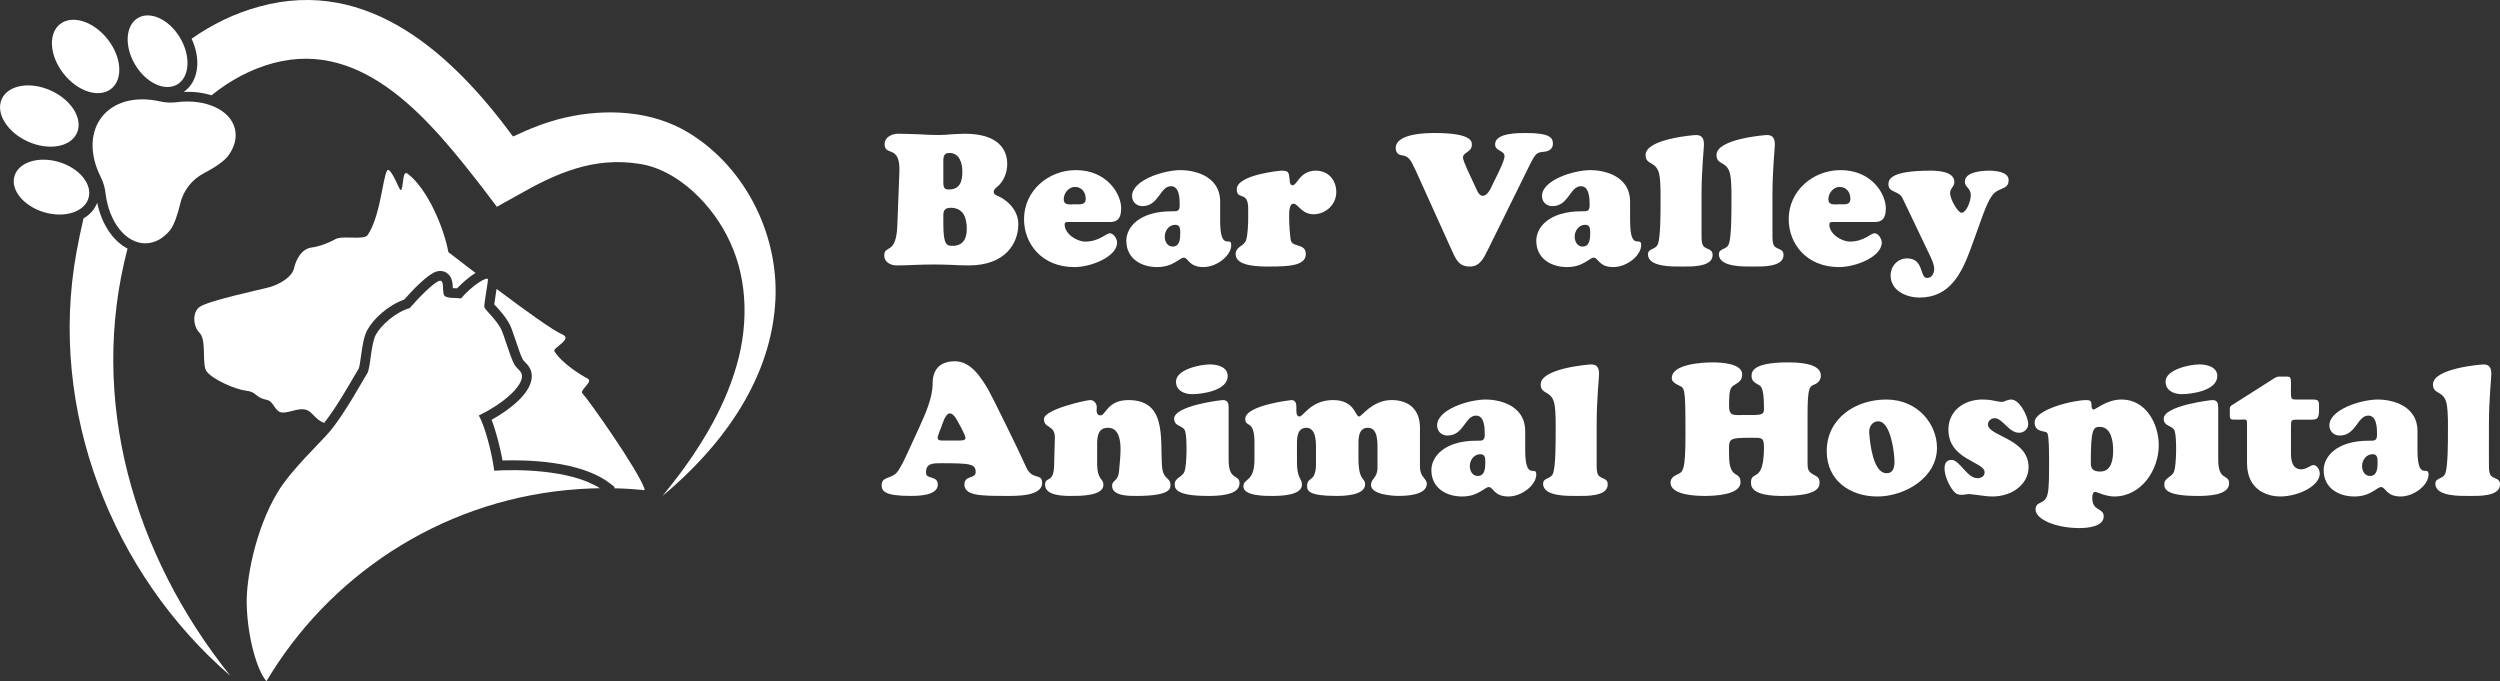
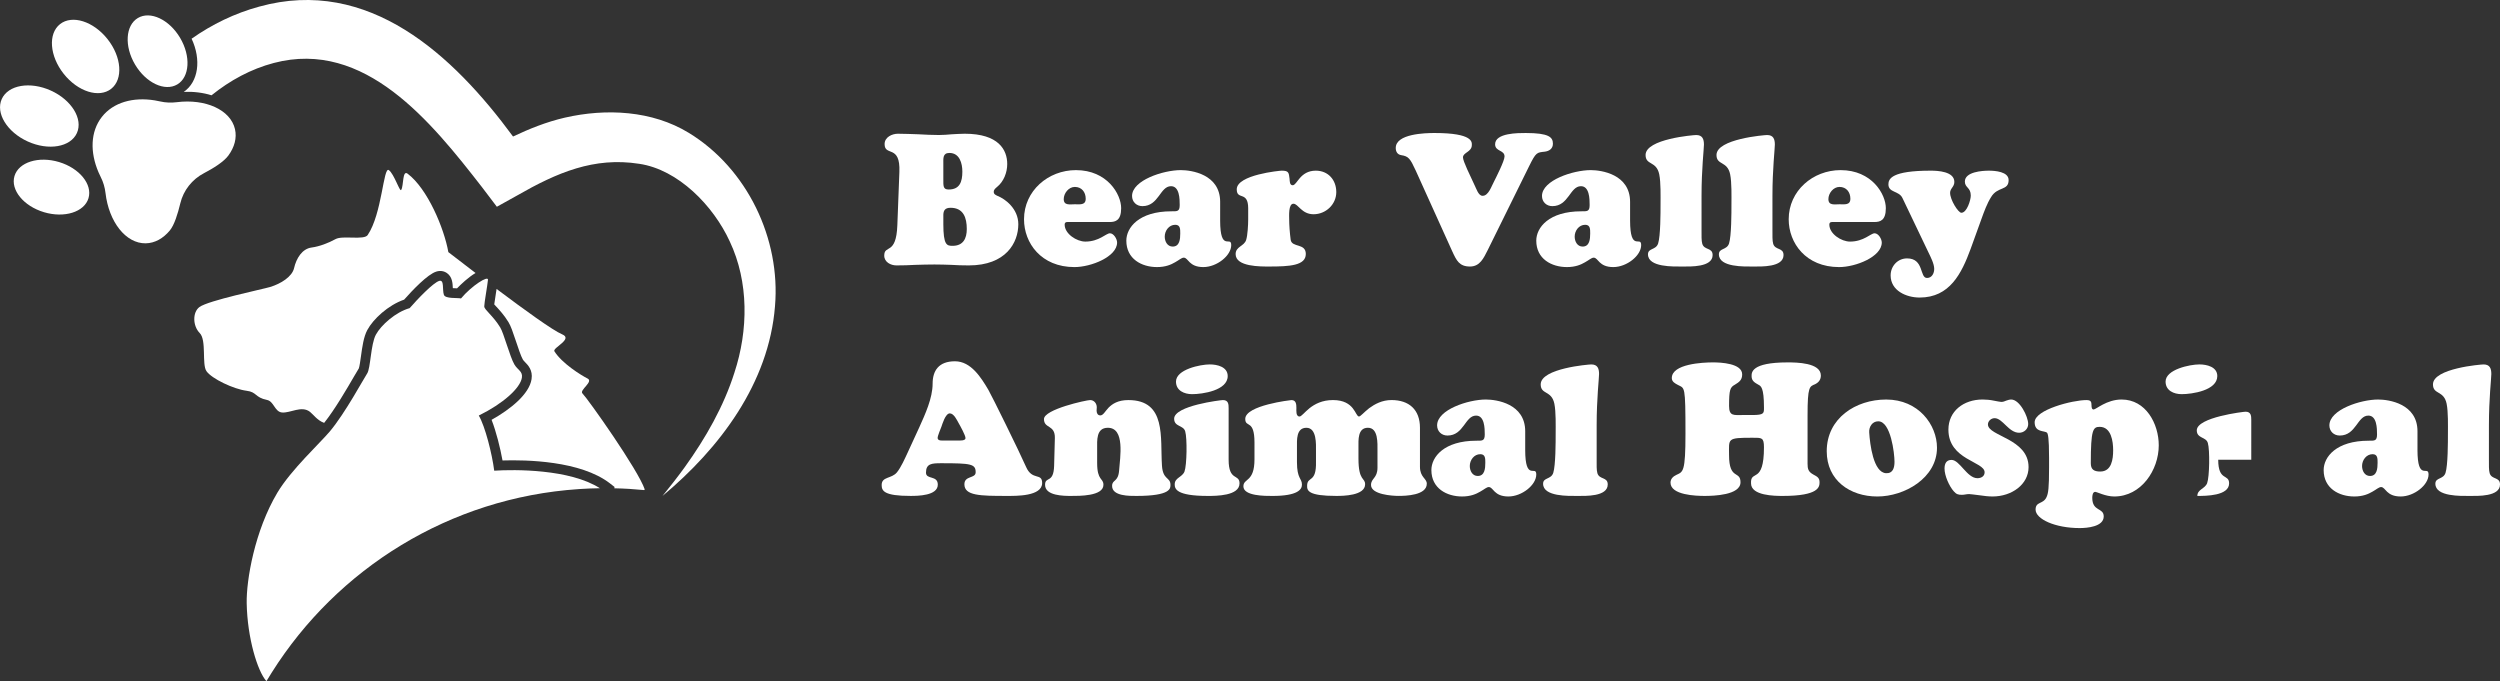
<svg xmlns="http://www.w3.org/2000/svg" version="1.1" id="Layer_1" x="0px" y="0px" viewBox="0 0 282.016 76.841" style="enable-background:new 0 0 282.016 76.841;" xml:space="preserve">
  <rect x="0" y="0" width="282.016" height="76.841" fill="#333333" stroke="none" />
  <style type="text/css">
	.st0{fill:#FFFFFF;}
</style>
  <g>
    <g>
      <g>
        <path class="st0" d="M112.477,21.086c-0.188,0.167-0.375,0.292-0.375,0.562s0.229,0.354,0.438,0.458     c0.854,0.333,2.333,1.438,2.333,3.188c0,2.083-1.396,4.646-5.583,4.646c-0.708,0-1.354-0.021-1.979-0.062     c-0.625-0.021-1.25-0.042-1.896-0.042c-0.708,0-1.437,0.021-2.146,0.042c-0.708,0.042-1.417,0.062-2.146,0.062     c-0.646,0-1.375-0.375-1.375-1.104c0-1.292,1.354,0.021,1.479-3.438l0.229-6c0.125-3.146-1.667-1.708-1.667-3.146     c0-0.792,0.854-1.167,1.5-1.167c0.771,0,1.542,0.042,2.312,0.062c0.771,0.042,1.542,0.083,2.313,0.083     c0.5,0,0.979-0.042,1.458-0.083c0.479-0.021,0.979-0.062,1.458-0.062c3.813,0,4.792,1.813,4.792,3.417     C113.623,19.461,113.227,20.482,112.477,21.086z M106.414,20.169c0,0.813-0.042,1.209,0.604,1.209     c1.25,0,1.542-0.875,1.542-2.021c0-0.937-0.312-2.104-1.458-2.104c-0.771,0-0.688,0.625-0.688,1.229V20.169z M106.414,25.252     c0,2.417,0.396,2.479,1.042,2.479c1.188,0,1.604-0.812,1.604-1.896c0-1.271-0.375-2.396-1.833-2.396     c-0.646,0-0.792,0.333-0.812,0.771V25.252z" />
        <path class="st0" d="M120.662,25.044c-0.229,0-0.562-0.062-0.562,0.292c0,1.042,1.354,1.917,2.333,1.917     c1.562,0,2.333-0.937,2.771-0.937c0.437,0,0.812,0.646,0.812,1.042c0,1.604-2.938,2.771-4.812,2.771     c-3.75,0-5.688-2.708-5.688-5.396c0-3.209,2.729-5.542,5.854-5.542c3.542,0,5.104,2.729,5.104,4.292     c0,1.375-0.625,1.562-1.292,1.562H120.662z M122.475,22.419c0-0.75-0.458-1.333-1.229-1.333c-0.688,0-1.25,0.708-1.25,1.375     c0,0.75,0.708,0.583,1.25,0.583C121.808,23.044,122.475,23.169,122.475,22.419z" />
        <path class="st0" d="M137.64,24.857c0,3.667,1.25,1.667,1.25,2.792c0,1.188-1.625,2.479-3.146,2.479     c-1.646,0-1.688-1.063-2.208-1.063c-0.25,0-0.521,0.271-0.979,0.521c-0.458,0.271-1.083,0.542-2.042,0.542     c-1.729,0-3.458-0.917-3.458-2.979c0-1.479,1.417-3.313,5.084-3.313c0.646,0,0.937,0.042,0.937-0.708     c0-0.687-0.021-2.125-0.979-2.125c-1.25,0-1.375,2.25-3.229,2.25c-0.667,0-1.167-0.479-1.167-1.146     c0-1.771,3.521-2.917,5.5-2.917c1.188,0,4.438,0.458,4.438,3.583V24.857z M131.39,26.69c0,0.542,0.292,1.125,0.896,1.125     c0.792,0,0.854-0.854,0.854-1.479c0-0.458,0.021-0.979-0.562-0.979C131.869,25.357,131.39,26.023,131.39,26.69z" />
        <path class="st0" d="M140.805,23.523c0-2.042-1.292-0.896-1.292-2.167c0-1.646,4.875-2.104,5.062-2.104     c0.792,0,0.813,0.208,0.896,0.917c0.021,0.25,0,0.729,0.354,0.729c0.5,0,0.813-1.646,2.604-1.646     c1.396,0,2.313,1.042,2.313,2.417c0,1.396-1.188,2.5-2.563,2.5c-1.354,0-1.729-1.187-2.271-1.187     c-0.583,0-0.479,1.396-0.479,1.771c0,0.625,0.063,1.5,0.167,2.292c0.125,0.917,1.708,0.354,1.708,1.604     c0,1.313-1.833,1.417-4.125,1.417c-0.958,0-3.792,0.042-3.792-1.396c0-0.875,0.958-0.875,1.187-1.604     c0.167-0.521,0.229-1.708,0.229-2.292V23.523z" />
        <path class="st0" d="M167.803,28.253c-0.437,0.854-0.854,1.813-1.979,1.813c-1.208,0-1.521-0.688-1.979-1.667l-4.146-9.167     c-0.625-1.354-0.812-1.604-1.625-1.729c-0.417-0.062-0.625-0.375-0.625-0.812c0-1.604,3.313-1.687,4.375-1.687     c4.375,0,4.208,1.042,4.208,1.354c0,0.792-1,0.833-1,1.396c0,0.437,0.813,2.062,1.313,3.146c0.188,0.354,0.417,1.167,0.875,1.187     c0.688,0.042,1.042-1.125,1.292-1.562c0.25-0.5,1.208-2.375,1.208-2.875c0-0.75-1.063-0.542-1.063-1.375     c0-1.292,2.625-1.271,3.458-1.271c2.625,0,3.063,0.479,3.063,1.208c0,0.562-0.417,0.833-0.917,0.896     c-0.896,0.104-0.979,0.042-1.771,1.646L167.803,28.253z" />
        <path class="st0" d="M183.884,24.857c0,3.667,1.25,1.667,1.25,2.792c0,1.188-1.625,2.479-3.146,2.479     c-1.646,0-1.688-1.063-2.208-1.063c-0.25,0-0.521,0.271-0.979,0.521c-0.458,0.271-1.083,0.542-2.042,0.542     c-1.729,0-3.458-0.917-3.458-2.979c0-1.479,1.417-3.313,5.083-3.313c0.646,0,0.937,0.042,0.937-0.708     c0-0.687-0.021-2.125-0.979-2.125c-1.25,0-1.375,2.25-3.229,2.25c-0.667,0-1.167-0.479-1.167-1.146     c0-1.771,3.521-2.917,5.5-2.917c1.188,0,4.438,0.458,4.438,3.583V24.857z M177.634,26.69c0,0.542,0.292,1.125,0.896,1.125     c0.792,0,0.854-0.854,0.854-1.479c0-0.458,0.021-0.979-0.562-0.979C178.113,25.357,177.634,26.023,177.634,26.69z" />
        <path class="st0" d="M191.945,26.107c0,0.375-0.021,1.063,0.083,1.396c0.229,0.75,1.167,0.396,1.167,1.271     c0,1.396-2.542,1.292-3.438,1.292c-0.937,0-3.854,0.104-3.854-1.375c0-0.729,0.896-0.458,1.146-1.229     c0.271-0.854,0.271-3.458,0.271-4.479c0-0.812,0.042-2.375-0.146-3.313c-0.313-1.542-1.542-1-1.542-2.188     c0-1.813,5.417-2.25,5.708-2.25c0.708,0,0.875,0.459,0.875,1.083c0,0.479-0.271,2.771-0.271,5.75V26.107z" />
        <path class="st0" d="M199.944,26.107c0,0.375-0.021,1.063,0.083,1.396c0.229,0.75,1.167,0.396,1.167,1.271     c0,1.396-2.542,1.292-3.438,1.292c-0.937,0-3.854,0.104-3.854-1.375c0-0.729,0.896-0.458,1.146-1.229     c0.271-0.854,0.271-3.458,0.271-4.479c0-0.812,0.042-2.375-0.146-3.313c-0.313-1.542-1.542-1-1.542-2.188     c0-1.813,5.417-2.25,5.708-2.25c0.708,0,0.875,0.459,0.875,1.083c0,0.479-0.271,2.771-0.271,5.75V26.107z" />
        <path class="st0" d="M206.922,25.044c-0.229,0-0.562-0.062-0.562,0.292c0,1.042,1.354,1.917,2.333,1.917     c1.562,0,2.333-0.937,2.771-0.937c0.437,0,0.812,0.646,0.812,1.042c0,1.604-2.938,2.771-4.812,2.771     c-3.75,0-5.688-2.708-5.688-5.396c0-3.209,2.729-5.542,5.854-5.542c3.542,0,5.104,2.729,5.104,4.292     c0,1.375-0.625,1.562-1.292,1.562H206.922z M208.734,22.419c0-0.75-0.458-1.333-1.229-1.333c-0.688,0-1.25,0.708-1.25,1.375     c0,0.75,0.708,0.583,1.25,0.583C208.068,23.044,208.734,23.169,208.734,22.419z" />
        <path class="st0" d="M222.296,28.086c-1.021,2.771-2.354,5.479-5.75,5.479c-1.5,0-3.271-0.771-3.271-2.5     c0-1.042,0.792-1.917,1.854-1.917c1.938,0,1.396,2.208,2.25,2.208c0.562,0,0.813-0.542,0.813-1.021     c0-0.583-0.417-1.375-0.667-1.896l-2.917-6.104c-0.396-0.834-1.583-0.583-1.583-1.542c0-0.625,0.375-1.542,4.771-1.542     c0.792,0,2.667,0.083,2.667,1.271c0,0.562-0.479,0.729-0.479,1.229c0,0.792,0.917,2.25,1.271,2.25     c0.625,0,1.062-1.438,1.062-1.937c0-0.938-0.667-0.875-0.667-1.583c0-1.104,1.958-1.229,2.708-1.229     c0.688,0,2.229,0.104,2.229,1.063c0,1.229-1.25,0.688-1.979,1.917c-0.458,0.729-0.792,1.646-1.083,2.458L222.296,28.086z" />
      </g>
      <g>
        <path class="st0" d="M103.706,48.193c0.646-1.438,1.5-3.271,1.5-4.917c0-1.438,0.667-2.521,2.521-2.521     c1.813,0,2.958,1.854,3.771,3.229c0.354,0.604,3.5,6.979,4.25,8.688c0.688,1.583,1.813,0.625,1.813,1.813     c0,1.521-2.958,1.458-4,1.458c-2.979,0-4.771-0.021-4.771-1.313c0-1,1.271-0.625,1.271-1.354c0-0.938-0.521-1.021-3.875-1.021     c-1.083,0-1.729,0.042-1.729,1.063c0,0.813,1.333,0.271,1.333,1.354c0,1.25-2.25,1.271-3.083,1.271     c-2.979,0-3.25-0.563-3.25-1.229c0-0.979,1.125-0.688,1.729-1.438c0.458-0.563,0.896-1.563,1.208-2.229L103.706,48.193z      M108.081,49.693c0.208,0,0.834,0.042,0.834-0.271c0-0.313-0.604-1.396-0.771-1.687c-0.188-0.333-0.542-1.104-1-1.104     c-0.5,0-0.854,1.25-0.937,1.479c-0.083,0.229-0.437,1.042-0.437,1.292c0,0.354,0.521,0.292,0.75,0.292H108.081z" />
        <path class="st0" d="M123.766,52.235c0,2.021,0.708,1.667,0.708,2.458c0,1.292-2.771,1.25-3.625,1.25     c-0.833,0-2.958,0-2.958-1.25c0-1,0.958-0.104,1.021-2.146l0.083-3.125c0.042-1.542-1.229-1.042-1.229-2.146     c0-1.104,4.792-2.146,5.208-2.146c0.458,0,0.75,0.396,0.75,0.813c0,0.125-0.021,0.25-0.021,0.375c0,0.25,0.104,0.542,0.417,0.542     c0.333,0,0.521-0.437,0.937-0.875c0.417-0.417,1.042-0.854,2.229-0.854c4.313,0,3.583,4.229,3.792,7.396     c0.104,1.646,0.958,1.271,0.958,2.167c0,0.375,0.083,1.25-3.833,1.25c-0.75,0-2.75,0.042-2.75-1.125     c0-0.75,0.688-0.396,0.792-1.75c0.104-1.479,0.688-4.813-1.271-4.813c-1.333,0-1.208,1.438-1.208,2.375V52.235z" />
        <path class="st0" d="M138.597,51.86c0,2.459,1.229,1.563,1.229,2.667c0,1.417-2.646,1.417-3.583,1.417     c-3.583,0-3.729-0.813-3.729-1.313c0-0.75,0.854-0.792,1.104-1.438c0.271-0.729,0.312-3.75,0.083-4.521     c-0.187-0.729-1.25-0.5-1.25-1.438c0-1.479,5.292-2.104,5.5-2.104c0.625,0,0.646,0.479,0.646,0.917V51.86z M134.472,44.464     c-0.875,0-1.813-0.396-1.813-1.417c0-1.375,2.75-1.938,3.813-1.938c0.833,0,2.021,0.271,2.021,1.313     C138.493,44.047,135.66,44.464,134.472,44.464z" />
        <path class="st0" d="M141.513,49.902c0-1.333-0.271-1.708-0.479-1.896c-0.271-0.229-0.562-0.208-0.562-0.75     c0-1.542,5.167-2.125,5.208-2.125c0.521,0,0.562,0.458,0.562,0.896c0,0.25-0.083,0.958,0.354,0.958     c0.208,0,0.542-0.459,1.125-0.938c0.583-0.458,1.417-0.917,2.646-0.917c2.479,0,2.5,1.854,2.938,1.854     c0.167,0,0.542-0.459,1.146-0.938c0.625-0.458,1.458-0.917,2.521-0.917c1.979,0,3.209,1.083,3.209,3.125v4.396     c0,1.208,0.771,1.312,0.771,1.917c0,1.312-2.375,1.375-3.188,1.375c-0.688,0-3.104-0.146-3.104-1.229     c0-0.771,0.729-0.75,0.729-1.958v-1.875c0-0.875,0.104-2.625-1.083-2.625c-1.167,0-1.062,1.417-1.062,2.188v1.292     c0,2.563,0.75,2.125,0.75,2.896c0,1.292-2.5,1.313-3.25,1.313c-3.146,0-3.313-0.583-3.292-1.167c0.021-1.104,1.063-0.229,1-2.708     v-1.187c0-0.75,0.104-2.625-1.083-2.625c-1.167,0-1.063,1.417-1.063,2.188v1.688c0,1.917,0.562,1.792,0.562,2.542     c0,0.542-0.479,1.271-3.333,1.271c-0.812,0-3.271,0.021-3.271-1.083c0-0.937,1.25-0.437,1.25-3.042V49.902z" />
        <path class="st0" d="M172.052,50.735c0,3.667,1.25,1.667,1.25,2.792c0,1.188-1.625,2.479-3.146,2.479     c-1.646,0-1.688-1.063-2.208-1.063c-0.25,0-0.521,0.271-0.979,0.521c-0.458,0.271-1.083,0.542-2.042,0.542     c-1.729,0-3.458-0.917-3.458-2.979c0-1.479,1.417-3.313,5.084-3.313c0.646,0,0.937,0.042,0.937-0.708     c0-0.687-0.021-2.125-0.979-2.125c-1.25,0-1.375,2.25-3.229,2.25c-0.667,0-1.167-0.479-1.167-1.146     c0-1.771,3.521-2.917,5.5-2.917c1.188,0,4.438,0.458,4.438,3.583V50.735z M165.802,52.568c0,0.542,0.292,1.125,0.896,1.125     c0.792,0,0.854-0.854,0.854-1.479c0-0.458,0.021-0.979-0.562-0.979C166.281,51.235,165.802,51.902,165.802,52.568z" />
        <path class="st0" d="M180.113,51.985c0,0.375-0.021,1.063,0.083,1.396c0.229,0.75,1.167,0.396,1.167,1.271     c0,1.396-2.542,1.292-3.437,1.292c-0.938,0-3.854,0.104-3.854-1.375c0-0.729,0.896-0.458,1.146-1.229     c0.271-0.854,0.271-3.458,0.271-4.479c0-0.812,0.042-2.375-0.146-3.313c-0.313-1.542-1.542-1-1.542-2.188     c0-1.813,5.417-2.25,5.708-2.25c0.708,0,0.875,0.459,0.875,1.083c0,0.479-0.271,2.771-0.271,5.75V51.985z" />
        <path class="st0" d="M203.903,52.277c0,0.625,0.083,0.937,0.646,1.25c0.417,0.229,0.708,0.354,0.708,0.875     c0,0.5-0.042,1.542-4.146,1.542c-0.917,0-3.583-0.021-3.583-1.417c-0.084-1.604,1.458,0.167,1.458-4.063     c0-1.125-0.25-1.083-1.292-1.083c-2.917,0-2.646,0.083-2.646,1.958c0,2.854,1.292,1.708,1.292,3.063     c0,1.458-3.042,1.542-4.042,1.542c-0.958,0-3.854-0.084-3.854-1.5c0-0.437,0.313-0.708,0.667-0.875     c0.75-0.354,1.021-0.292,1.021-4.646c0-5.542-0.083-5.083-0.854-5.5c-0.313-0.167-0.688-0.354-0.688-0.771     c0-1.604,3.479-1.771,4.646-1.771c0.875,0,3.292,0.104,3.292,1.354c0,0.646-0.354,0.875-0.833,1.167     c-0.521,0.292-0.646,0.542-0.646,2.396c0,1.167,0.542,1.021,1.542,1.021h1.063c1.375,0,1.333-0.208,1.333-0.854     c0-2.271-0.354-2.417-0.625-2.563c-0.396-0.229-0.771-0.417-0.771-0.958c0-0.396-0.083-1.562,4.063-1.562     c0.979,0,3.75,0.021,3.75,1.479c0,0.458-0.229,0.771-0.646,0.979c-0.625,0.271-0.854,0.208-0.854,3.521V52.277z" />
        <path class="st0" d="M206.067,50.902c0-3.729,3.271-5.833,6.709-5.833c3.646,0,5.729,2.854,5.729,5.438     c0,3.417-3.667,5.5-6.729,5.5C208.692,56.006,206.067,54.193,206.067,50.902z M211.879,47.526c-0.688,0-1.063,0.646-1.021,1.25     c0.083,1.312,0.458,4.521,1.896,4.604c0.792,0.042,0.958-0.625,0.958-1.292C213.713,51.152,213.296,47.526,211.879,47.526z" />
        <path class="st0" d="M224.899,45.193c0.375,0.063,0.708,0.146,0.854,0.146c0.208,0,0.375-0.062,0.562-0.146     c0.188-0.062,0.375-0.125,0.562-0.125c0.958,0,1.917,1.917,1.917,2.771c0,0.562-0.479,0.979-1.021,0.979     c-1.188,0-1.854-1.646-2.771-1.646c-0.375,0-0.75,0.312-0.75,0.708c0,1.333,4.583,1.583,4.583,4.813     c0,1.958-1.896,3.313-4.062,3.313c-0.417,0-1.021-0.062-1.542-0.146c-0.521-0.062-0.979-0.125-1.104-0.125     c-0.146,0-0.271,0.021-0.417,0.042c-0.125,0.021-0.25,0.042-0.396,0.042c-0.417,0-0.625-0.062-0.917-0.396     c-0.521-0.583-1.042-1.771-1.042-2.563c0-0.542,0.187-0.979,0.792-0.979c0.917,0,1.75,2.063,2.917,2.063     c0.417,0,0.813-0.208,0.813-0.667c0-1.229-4.084-1.375-4.084-4.813c0-2.083,1.708-3.396,3.854-3.396     C224.065,45.068,224.503,45.11,224.899,45.193z" />
        <path class="st0" d="M231.147,51.589c0-2.188-0.125-2.667-0.229-2.771c-0.271-0.271-1.396,0-1.396-1.187     c0-1.417,4.292-2.5,5.833-2.5c0.5,0,0.583,0.167,0.583,0.625c0,0.146,0.021,0.437,0.229,0.437c0.292,0,1.458-1.125,3.167-1.125     c2.729,0,4.188,2.729,4.188,5.167c0,2.792-1.979,5.771-5.021,5.771c-0.979,0-1.958-0.521-2.146-0.521     c-0.292,0-0.333,0.438-0.333,0.667c0,1.583,1.292,1.083,1.292,2.104c0,1.167-1.896,1.313-2.708,1.313     c-2.792,0-4.979-1.021-4.979-2.084c0-0.937,0.854-0.583,1.229-1.396c0.208-0.437,0.292-1.042,0.292-3.354V51.589z      M236.856,48.151c-0.75,0-1,0.313-1,4.104c0,0.688,0.333,0.937,1.063,0.937c1.292,0,1.458-1.396,1.458-2.396     C238.377,49.797,238.168,48.151,236.856,48.151z" />
-         <path class="st0" d="M250.229,51.86c0,2.459,1.229,1.563,1.229,2.667c0,1.417-2.646,1.417-3.583,1.417     c-3.583,0-3.729-0.813-3.729-1.313c0-0.75,0.854-0.792,1.104-1.438c0.271-0.729,0.312-3.75,0.083-4.521     c-0.188-0.729-1.25-0.5-1.25-1.438c0-1.479,5.292-2.104,5.5-2.104c0.625,0,0.646,0.479,0.646,0.917V51.86z M246.104,44.464     c-0.875,0-1.813-0.396-1.813-1.417c0-1.375,2.75-1.938,3.813-1.938c0.833,0,2.021,0.271,2.021,1.313     C250.124,44.047,247.291,44.464,246.104,44.464z" />
-         <path class="st0" d="M258.436,51.214c0,1.396,0.583,1.729,1.146,1.729c0.646,0,1.021-0.479,1.396-0.479     c0.417,0,0.708,0.583,0.708,0.958c0,1.375-2.375,2.583-4.479,2.583c-1.063,0-3.729-0.458-3.729-3.771v-4.292     c0-0.375,0-0.521-0.104-0.583c-0.104-0.063-0.333-0.021-0.812-0.021c-0.542,0-0.813,0.021-0.917-0.083     c-0.146-0.146-0.104-0.354-0.104-0.833c0-0.292-0.063-0.521,0.188-0.688l4.75-3.021c0.479-0.292,0.458-0.229,1.083-0.229     c0.833,0,0.875-0.083,0.875,0.875c0,0.646-0.042,1.292,0.062,1.542c0.063,0.167,0.208,0.167,0.75,0.167h1.458     c0.896,0,0.896,0.062,0.896,1c0,1.188-0.146,1.271-0.958,1.271h-1.438c-0.729,0-0.771,0.021-0.771,0.771V51.214z" />
+         <path class="st0" d="M250.229,51.86c0,2.459,1.229,1.563,1.229,2.667c0,1.417-2.646,1.417-3.583,1.417     c0-0.75,0.854-0.792,1.104-1.438c0.271-0.729,0.312-3.75,0.083-4.521     c-0.188-0.729-1.25-0.5-1.25-1.438c0-1.479,5.292-2.104,5.5-2.104c0.625,0,0.646,0.479,0.646,0.917V51.86z M246.104,44.464     c-0.875,0-1.813-0.396-1.813-1.417c0-1.375,2.75-1.938,3.813-1.938c0.833,0,2.021,0.271,2.021,1.313     C250.124,44.047,247.291,44.464,246.104,44.464z" />
        <path class="st0" d="M272.706,50.735c0,3.667,1.25,1.667,1.25,2.792c0,1.188-1.625,2.479-3.146,2.479     c-1.646,0-1.688-1.063-2.208-1.063c-0.25,0-0.521,0.271-0.979,0.521c-0.458,0.271-1.083,0.542-2.042,0.542     c-1.729,0-3.458-0.917-3.458-2.979c0-1.479,1.417-3.313,5.083-3.313c0.646,0,0.938,0.042,0.938-0.708     c0-0.687-0.021-2.125-0.979-2.125c-1.25,0-1.375,2.25-3.229,2.25c-0.667,0-1.167-0.479-1.167-1.146     c0-1.771,3.521-2.917,5.5-2.917c1.188,0,4.438,0.458,4.438,3.583V50.735z M266.456,52.568c0,0.542,0.292,1.125,0.896,1.125     c0.792,0,0.854-0.854,0.854-1.479c0-0.458,0.021-0.979-0.562-0.979C266.935,51.235,266.456,51.902,266.456,52.568z" />
        <path class="st0" d="M280.767,51.985c0,0.375-0.021,1.063,0.083,1.396c0.229,0.75,1.167,0.396,1.167,1.271     c0,1.396-2.542,1.292-3.438,1.292c-0.938,0-3.854,0.104-3.854-1.375c0-0.729,0.896-0.458,1.146-1.229     c0.271-0.854,0.271-3.458,0.271-4.479c0-0.812,0.042-2.375-0.146-3.313c-0.313-1.542-1.542-1-1.542-2.188     c0-1.813,5.417-2.25,5.708-2.25c0.708,0,0.875,0.459,0.875,1.083c0,0.479-0.271,2.771-0.271,5.75V51.985z" />
      </g>
    </g>
    <g>
-       <path class="st0" d="M25.986,76.237C12.579,64.668,5.389,46.183,8.629,28.438c0.234-1.27,0.494-2.539,0.789-3.8    c0.723-0.419,1.265-1.023,1.547-1.772c0.503,2.429,1.781,4.32,3.421,5.18C9.925,45.054,15.044,62.566,25.986,76.237z" />
      <path class="st0" d="M87.425,34.54c-0.688,8.694-6.234,16.021-12.688,21.404c0.864-1.071,1.715-2.147,2.513-3.254    c2.345-3.258,4.4-6.864,5.595-10.647c1.578-4.788,1.636-10.232-0.52-14.8c-1.865-4.065-5.841-8.121-10.215-8.764    c-5.101-0.802-9.276,0.996-13.777,3.575l-2.284,1.27l-1.662-2.191c-5.731-7.376-13.235-16.74-23.503-14.028    c-2.553,0.67-4.938,1.962-7.023,3.646c-0.935-0.295-1.997-0.432-3.13-0.388c1.649-1.124,1.997-3.624,0.882-5.996    c2.306-1.622,4.867-2.87,7.627-3.62c12.366-3.421,21.898,5.498,28.634,14.654c1.799-0.851,3.734-1.64,5.824-2.125    c4.678-1.076,9.871-0.811,14.002,1.711C84.299,19.012,88.073,26.948,87.425,34.54z" />
      <path class="st0" d="M39.934,42.471c-0.763,1.318-2.151,3.708-3.364,5.229c-0.031-0.009-0.053-0.018-0.066-0.022    c-0.705-0.265-1.164-0.921-1.534-1.217c-0.948-0.745-2.213,0.154-3.157,0.07c-0.833-0.075-0.908-1.256-1.693-1.415    c-1.384-0.282-1.124-0.891-2.306-1.036c-1.468-0.185-3.933-1.362-4.523-2.209c-0.542-0.772,0.031-3.5-0.763-4.303    c-0.794-0.802-0.824-2.341-0.031-2.932c1.005-0.741,7.12-2.006,7.971-2.262c1.221-0.366,2.482-1.164,2.703-2.121    c0.26-1.133,0.921-2.195,1.984-2.332c0.882-0.119,1.896-0.507,2.694-0.948c0.794-0.441,3.223,0.145,3.628-0.459    c1.627-2.403,1.768-7.768,2.385-7.327c0.617,0.445,1.261,2.584,1.402,2.222c0.282-0.454,0.115-2.275,0.719-1.816    c2.248,1.697,4.113,6.146,4.594,8.848c0.824,0.63,1.896,1.459,3.068,2.354c-0.82,0.485-1.622,1.252-2.085,1.728h-0.075    c-0.106-0.004-0.26-0.009-0.401-0.018c0-0.013-0.004-0.022-0.004-0.035c-0.022-0.52-0.057-1.234-0.652-1.658    c-0.339-0.242-0.763-0.309-1.19-0.181c-1.001,0.291-2.755,2.16-3.65,3.17c-1.79,0.617-3.492,2.187-4.157,3.434    c-0.41,0.763-0.564,1.883-0.714,2.967c-0.062,0.459-0.159,1.142-0.238,1.353C40.37,41.721,40.211,41.995,39.934,42.471z" />
      <path class="st0" d="M72.73,55.207c-0.018,0.026-0.035,0.053-0.053,0.079c-1.111-0.11-2.24-0.181-3.377-0.203l0.026-0.15    l-0.533-0.414c-3.311-2.553-9.457-2.658-12.106-2.575c-0.256-1.42-0.714-3.254-1.234-4.585c2.151-1.199,4.25-2.905,4.51-4.585    c0.159-1.014-0.41-1.591-0.714-1.9c-0.119-0.119-0.212-0.216-0.273-0.326c-0.207-0.357-0.52-1.287-0.767-2.037    c-0.357-1.071-0.591-1.746-0.842-2.156c-0.489-0.802-1.005-1.358-1.384-1.768c-0.075-0.079-0.159-0.172-0.229-0.247    c0.044-0.317,0.128-0.851,0.185-1.234c0.026-0.181,0.057-0.353,0.079-0.511c3.135,2.354,6.348,4.686,7.402,5.123    c1.265,0.525-1.08,1.503-0.886,1.9c0.851,1.375,3.042,2.729,3.747,3.082c0.705,0.353-0.935,1.296-0.582,1.675    C66.328,45.006,72.007,53.034,72.73,55.207z" />
      <path class="st0" d="M67.669,55.075c-0.754,0.009-1.499,0.04-2.24,0.088c-0.044,0-0.084,0.004-0.123,0.009    c-14.597,0.97-27.263,8.98-34.634,20.668c-0.212,0.331-0.414,0.661-0.617,1.001c-1.014-1.124-2.156-4.894-2.226-8.795    c-0.048-2.597,0.895-8.165,3.465-12.477c1.539-2.575,4.801-5.577,5.916-6.904c1.719-2.05,3.822-5.956,4.21-6.538    c0.388-0.578,0.397-3.284,0.979-4.369c0.582-1.085,2.244-2.561,3.813-2.998c0.886-1.018,2.654-2.87,3.337-3.073    c0.595-0.172,0.326,0.996,0.525,1.57c0.163,0.467,1.521,0.317,1.931,0.41c1.195-1.428,3.086-2.632,3.042-2.103    c-0.053,0.582-0.419,2.61-0.419,2.998c0,0.388,0.965,1.01,1.799,2.372c0.41,0.666,1.085,3.289,1.591,4.166    c0.37,0.644,0.97,0.776,0.855,1.508c-0.185,1.177-2.112,2.918-4.863,4.268c0.719,1.217,1.503,4.334,1.741,6.221    C58.018,52.946,64.296,52.902,67.669,55.075z" />
      <g>
        <path class="st0" d="M18.065,11.443c-0.202-0.046-0.404-0.086-0.604-0.119c-2.433-0.397-4.682,0.216-5.974,1.87     c-1.29,1.651-1.344,3.975-0.376,6.236c0.08,0.186,0.166,0.372,0.26,0.557c0.282,0.558,0.459,1.165,0.531,1.786     c0.376,3.249,2.286,5.714,4.541,5.675c1.032-0.018,1.974-0.558,2.716-1.452c0.499-0.6,0.899-1.879,1.18-3.054     c0.352-1.473,1.336-2.712,2.679-3.411c1.082-0.563,2.241-1.296,2.745-1.987c0.682-0.933,0.975-1.973,0.745-2.976     c-0.505-2.191-3.344-3.448-6.576-3.039C19.309,11.608,18.677,11.583,18.065,11.443z" />
        <ellipse transform="matrix(0.413 -0.911 0.911 0.413 -9.319 11.722)" class="st0" cx="4.433" cy="13.09" rx="3.153" ry="4.651" />
        <ellipse transform="matrix(0.784 -0.621 0.621 0.784 -1.87 7.371)" class="st0" cx="9.657" cy="6.372" rx="3.153" ry="4.651" />
        <ellipse transform="matrix(0.86 -0.51 0.51 0.86 -0.464 9.872)" class="st0" cx="17.781" cy="5.783" rx="2.954" ry="4.357" />
        <ellipse transform="matrix(0.287 -0.958 0.958 0.287 -16.075 20.615)" class="st0" cx="5.808" cy="21.103" rx="2.954" ry="4.357" />
      </g>
    </g>
  </g>
</svg>